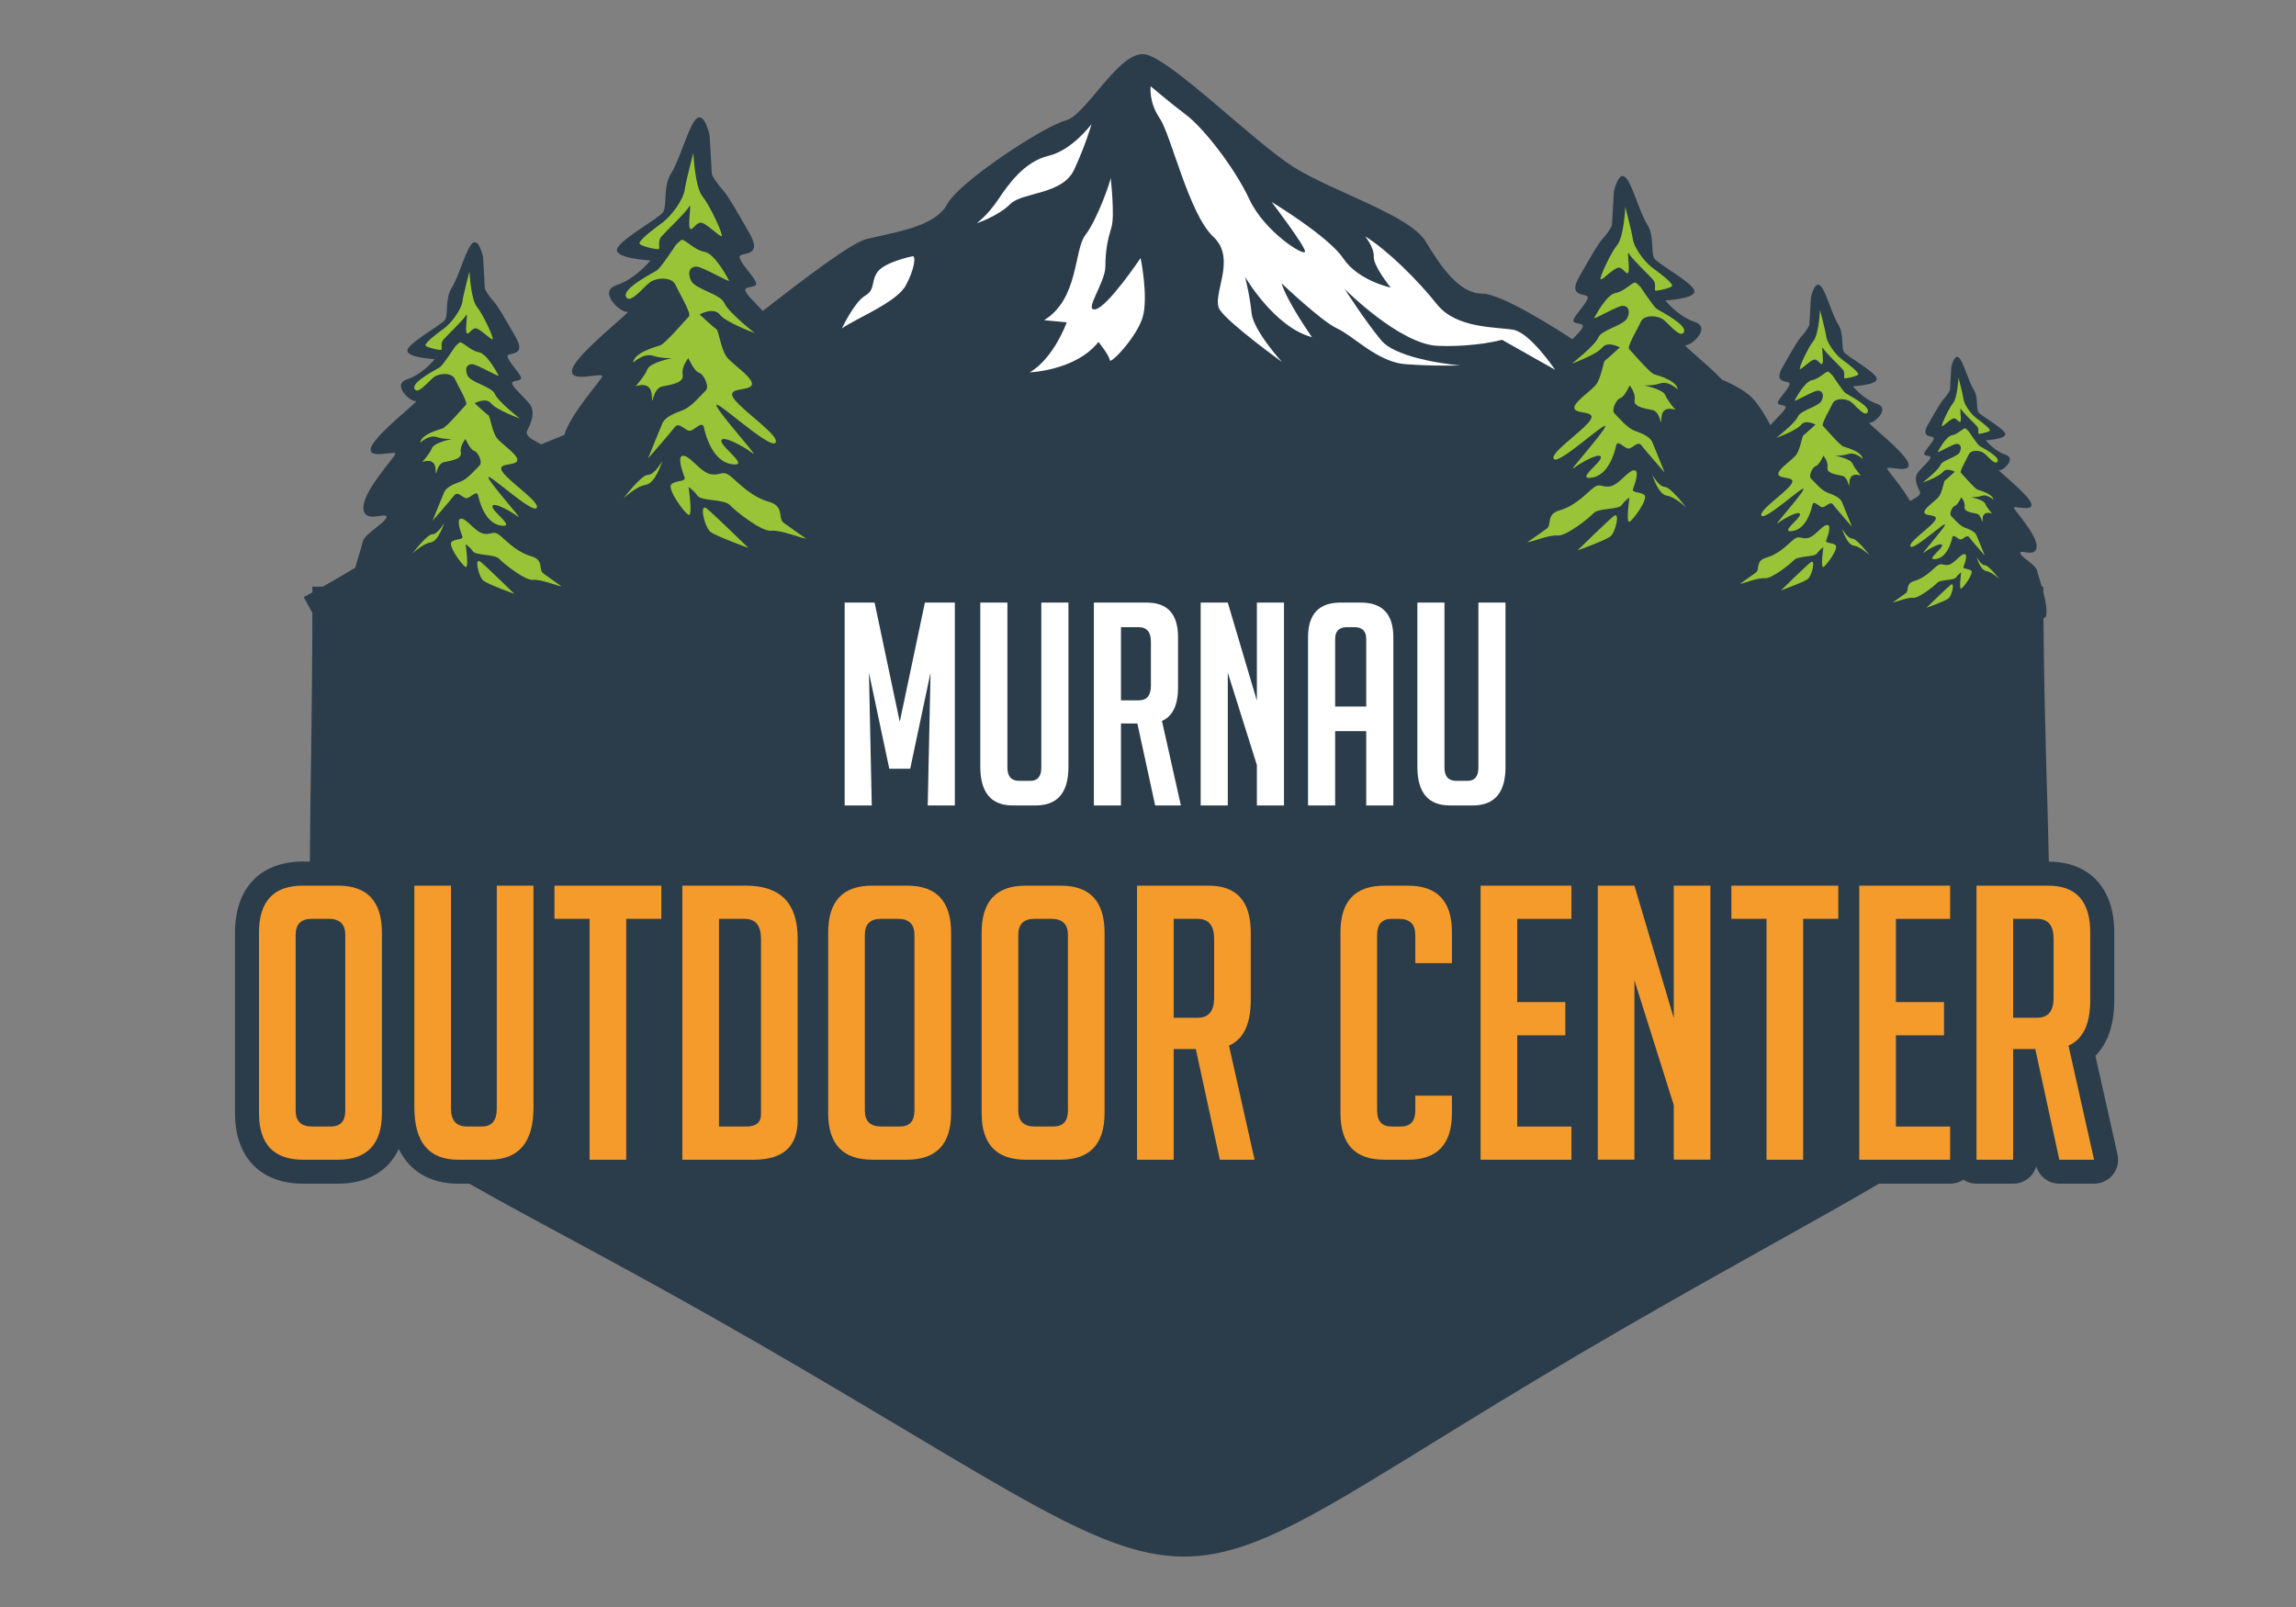
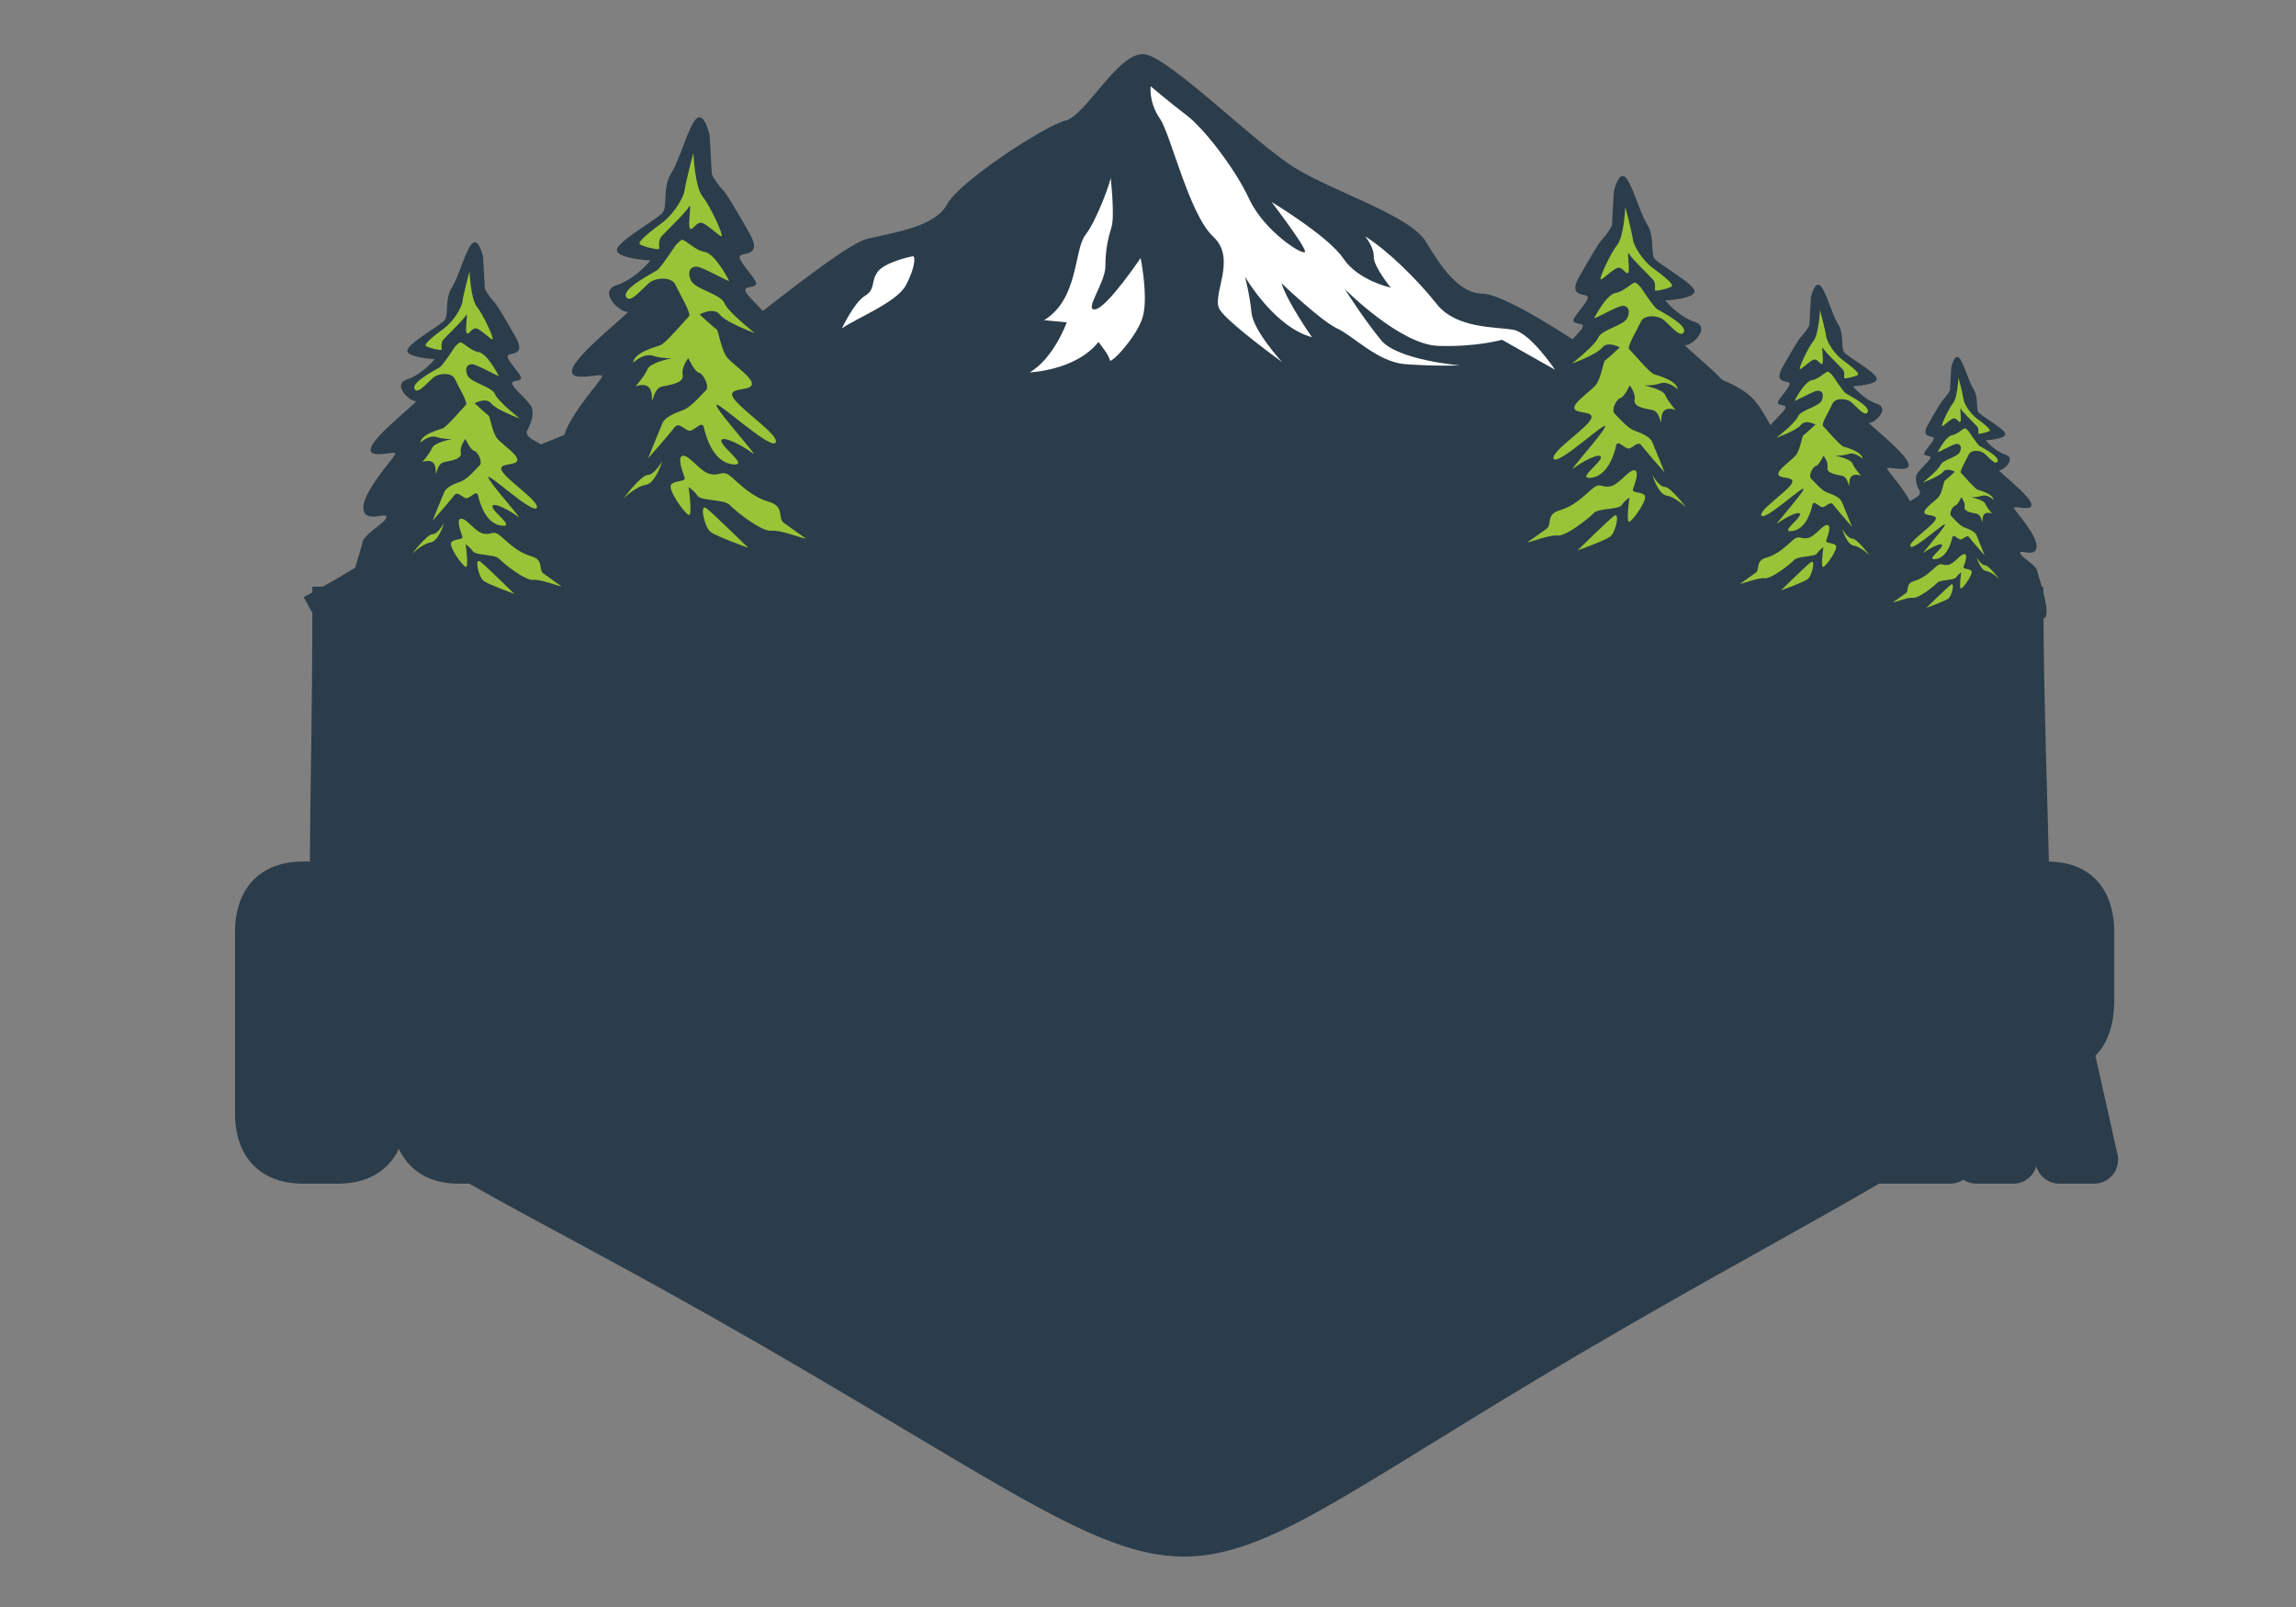
<svg xmlns="http://www.w3.org/2000/svg" version="1.1" id="Ebene_1" x="0px" y="0px" viewBox="0 0 1000 700" style="enable-background:new 0 0 1000 700;" xml:space="preserve">
  <rect x="0" y="0" width="1000" height="700" fill="#808080" stroke="none" />
  <style type="text/css">
	.st0{fill:#2B3C4A;}
	.st1{fill:#F59B2B;}
	.st2{fill-rule:evenodd;clip-rule:evenodd;fill:#9AC437;}
	.st3{fill-rule:evenodd;clip-rule:evenodd;fill:#FFFFFF;}
	.st4{fill:#FFFFFF;}
</style>
  <path class="st0" d="M922.26,502.88l-9.63-42.98c4.55-4.6,8.22-12.08,8.22-24.24v-29.43c0-19.26-10.65-30.79-28.49-30.91  c-0.56-27.15-1.99-61.39-2.35-105.93c0.65-0.3,1.05-0.63,1.13-1c0.58-2.55-0.19-6.64-1.2-10.48c0-0.78-0.01-1.56-0.01-2.35h-0.64  c-0.92-3.17-1.83-5.87-2.02-6.93c-0.44-2.54-7.06-5.85-7.39-7.73c-0.33-1.88,7.06,2.32,7.17-2.87c0.11-5.19-9.49-15.45-9.93-16.78  c-0.44-1.32,9.05,2.1,7.51-2.1c-1.54-4.19-15.45-14.79-13.91-14.35c1.54,0.44,7.73-5.08,2.76-6.73c-4.97-1.66-8.61-6.29-8.61-6.29  s8.83-0.44,8.5-2.76c-0.33-2.32-10.6-7.84-11.7-9.49c-1.1-1.66,0.11-6.51-2.1-9.93c-2.21-3.42-4.53-12.47-6.51-13.91  c-1.99-1.43-3.2,4.31-3.2,4.31s-0.55,9.11-0.55,9.71c0,0.61-1.71,3.03-2.81,4.19c-1.1,1.16-3.2,4.75-6.79,11.04  c-3.59,6.29,2.54,4.53,2.54,5.96c0,1.43-3.97,5.3-4.19,6.62c-0.22,1.32,2.76,0.66,2.76,1.77c0,1.1-3.53,4.08-5.41,6.4  c-1.88,2.32-0.66,5.63,0.66,8.17c1.04,2-2.16,3.11-4.16,4.41c-3.37-6.1-9.56-12.94-9.95-14.1c-0.54-1.61,11.03,2.56,9.15-2.56  c-1.88-5.11-18.83-18.02-16.95-17.48c1.88,0.54,9.42-6.19,3.36-8.21c-6.05-2.02-10.49-7.67-10.49-7.67s10.76-0.54,10.36-3.36  c-0.4-2.83-12.91-9.55-14.26-11.57c-1.35-2.02,0.13-7.93-2.56-12.1s-5.51-15.2-7.93-16.95c-2.42-1.75-3.9,5.25-3.9,5.25  s-0.67,11.1-0.67,11.84c0,0.74-2.08,3.7-3.43,5.11c-1.34,1.41-3.9,5.78-8.27,13.45c-4.37,7.67,3.09,5.52,3.09,7.26  c0,1.75-4.84,6.46-5.11,8.07c-0.27,1.61,3.36,0.81,3.36,2.15c0,1.35-4.3,4.98-6.59,7.8c-0.01,0.02-0.02,0.03-0.03,0.05  c-2.04-3.85-4.19-7.64-7.26-11.2c-2.69-3.11-7.65-6.02-13.81-8.67c-6.73-7.01-17.68-15.57-15.97-15.08  c2.3,0.66,11.53-7.58,4.12-10.05c-7.41-2.47-12.85-9.39-12.85-9.39s13.18-0.66,12.68-4.12c-0.49-3.46-15.81-11.69-17.46-14.16  c-1.65-2.47,0.16-9.72-3.13-14.82c-3.29-5.11-6.75-18.61-9.72-20.75c-2.96-2.14-4.78,6.42-4.78,6.42s-0.82,13.59-0.82,14.5  c0,0.91-2.55,4.53-4.2,6.26c-1.65,1.73-4.78,7.08-10.13,16.47c-5.35,9.39,3.79,6.75,3.79,8.89c0,2.14-5.93,7.91-6.26,9.88  c-0.33,1.98,4.12,0.99,4.12,2.64c0,1.07-2.23,3.33-4.56,5.72c-7.03-4.62-30.95-19.9-39.31-19.9c-9.85,0-17.8-11.36-24.62-22.73  c-6.82-11.36-40.15-21.59-57.2-32.2c-17.05-10.61-53.41-46.97-64.77-49.25c-11.36-2.27-25.76,26.52-34.85,28.79  c-9.09,2.27-46.21,26.52-51.52,36.37c-5.3,9.85-21.97,12.12-34.85,15.15c-6.64,1.56-25.52,15.89-45.49,31.42  c-3.29-3.58-7.65-7.51-7.65-9.12c0-1.89,5.11-0.76,4.73-3.03c-0.38-2.27-7.2-8.9-7.2-11.36c0-2.46,10.51,0.57,4.36-10.23  c-6.16-10.8-9.76-16.95-11.65-18.94c-1.89-1.99-4.83-6.16-4.83-7.2s-0.95-16.67-0.95-16.67s-2.08-9.85-5.49-7.39  c-3.41,2.46-7.39,17.99-11.17,23.86c-3.79,5.87-1.7,14.2-3.6,17.05c-1.89,2.84-19.51,12.31-20.08,16.29  c-0.57,3.98,14.58,4.73,14.58,4.73s-6.25,7.96-14.77,10.8c-8.52,2.84,2.08,12.31,4.74,11.55c2.65-0.76-21.21,17.42-23.87,24.62  c-2.65,7.2,13.64,1.33,12.88,3.6c-0.67,2.01-13.68,16.07-16.5,25.44c-3.4,1.36-6.8,2.73-10.18,4.14c-2.8-1.84-7.37-3.4-5.89-6.22  c1.86-3.56,3.56-8.2,0.93-11.45c-2.63-3.25-7.58-7.42-7.58-8.97c0-1.55,4.18-0.62,3.87-2.47c-0.31-1.86-5.88-7.27-5.88-9.28  c0-2.01,8.59,0.46,3.56-8.35c-5.03-8.82-7.97-13.84-9.51-15.47c-1.55-1.62-3.94-5.03-3.94-5.88c0-0.85-0.77-13.61-0.77-13.61  s-1.7-8.04-4.49-6.03c-2.78,2.01-6.03,14.69-9.12,19.49c-3.09,4.79-1.39,11.6-2.94,13.92c-1.55,2.32-15.93,10.05-16.39,13.3  c-0.46,3.25,11.91,3.87,11.91,3.87s-5.1,6.5-12.06,8.82c-6.96,2.32,1.7,10.05,3.87,9.43c2.16-0.62-17.32,14.23-19.49,20.1  c-2.17,5.88,11.14,1.08,10.52,2.94c-0.62,1.86-14.08,16.24-13.92,23.51c0.16,7.27,10.52,1.39,10.05,4.02  c-0.46,2.63-9.74,7.27-10.36,10.83c-0.29,1.65-1.84,6.14-3.25,11.22c-5.41,3.27-10.3,6.08-14.13,8.24h-4.54  c0,0.84,0.01,1.68,0.01,2.51c-2.36,1.29-3.76,2.03-3.76,2.03l3.76,6.89c-0.06,45.25-0.96,80.37-1.09,108.31h-3.01  c-18.53,0-29.59,11.56-29.59,30.92v78.65c0,19.25,11.12,30.75,29.75,30.75h14.96c12.83,0,22.1-5.45,26.62-15.13  c4.68,9.7,13.67,15.13,25.92,15.13h4.81c28.73,16.46,69.12,36.83,125.79,69.55c221.94,128.14,155,121.56,376.95-6.58  c48.5-28,84.53-47.28,111.23-62.98h31c2.12,0,4.09-0.63,5.74-1.71c1.65,1.08,3.62,1.71,5.74,1.71h15.96c4.78,0,8.81-3.2,10.06-7.58  c1.28,4.46,5.37,7.58,10.06,7.58h15.13c3.18,0,6.18-1.44,8.17-3.92C922.2,509.23,922.95,505.98,922.26,502.88" />
-   <path class="st1" d="M132.09,505.17c-12.86,0-19.29-6.76-19.29-20.29v-78.65c0-13.64,6.37-20.45,19.12-20.45h15.3  c12.75,0,19.12,6.82,19.12,20.45v78.65c0,13.53-6.43,20.29-19.29,20.29H132.09z M135.91,490.7h8.15c4.21,0,6.32-2.33,6.32-6.98  v-76.49c0-4.66-2.39-6.98-7.15-6.98h-7.48c-4.66,0-6.98,2.33-6.98,6.98v76.49C128.76,488.38,131.14,490.7,135.91,490.7   M232.35,385.79v96.77c0,15.08-6.43,22.61-19.29,22.61h-13.47c-12.75,0-19.12-7.59-19.12-22.78v-96.6h15.96v97.1  c0,5.21,2.33,7.81,6.98,7.81h6.48c4.32,0,6.48-2.6,6.48-7.81v-97.1H232.35z M272.75,400.25v104.92h-15.96V400.25h-15.3v-14.47h46.56  v14.47H272.75z M297.19,505.17V385.79h27.77c14.96,0,22.45,7.65,22.45,22.94v79.15c0,11.53-6.38,17.29-19.12,17.29H297.19z   M313.15,490.7h11.97c4.21,0,6.32-1.77,6.32-5.32V408.9c0-5.76-2.38-8.65-7.15-8.65h-11.14V490.7z M379.99,505.17  c-12.86,0-19.29-6.76-19.29-20.29v-78.65c0-13.64,6.37-20.45,19.12-20.45h15.3c12.75,0,19.12,6.82,19.12,20.45v78.65  c0,13.53-6.43,20.29-19.29,20.29H379.99z M383.81,490.7h8.15c4.21,0,6.32-2.33,6.32-6.98v-76.49c0-4.66-2.39-6.98-7.15-6.98h-7.48  c-4.66,0-6.98,2.33-6.98,6.98v76.49C376.66,488.38,379.05,490.7,383.81,490.7 M446.83,505.17c-12.86,0-19.29-6.76-19.29-20.29  v-78.65c0-13.64,6.37-20.45,19.12-20.45h15.3c12.75,0,19.12,6.82,19.12,20.45v78.65c0,13.53-6.43,20.29-19.29,20.29H446.83z   M450.65,490.7h8.15c4.21,0,6.32-2.33,6.32-6.98v-76.49c0-4.66-2.39-6.98-7.15-6.98h-7.48c-4.66,0-6.98,2.33-6.98,6.98v76.49  C443.5,488.38,445.89,490.7,450.65,490.7 M495.21,385.79h31.26c12.19,0,18.29,6.82,18.29,20.45v29.43c0,10.42-3.16,17.02-9.48,19.79  l11.14,49.71h-15.13l-10.47-48.22h-9.64v48.22h-15.96V385.79z M511.18,443.32h10.47c4.76,0,7.15-2.88,7.15-8.65V408.9  c0-5.76-2.39-8.65-7.15-8.65h-10.47V443.32z M632.38,477.23v7.65c0,13.53-6.38,20.29-19.12,20.29h-10.31  c-12.75,0-19.12-6.76-19.12-20.29v-78.81c0-13.52,6.37-20.28,19.12-20.28h10.31c12.75,0,19.12,6.76,19.12,20.28v13.47h-15.96v-12.3  c0-4.66-2.38-6.98-7.15-6.98h-3.16c-4.21,0-6.32,2.33-6.32,6.98v76.49c0,4.66,2.1,6.98,6.32,6.98h3.99c4.21,0,6.32-2.33,6.32-6.98  v-6.48H632.38z M644.86,505.17V385.79h39.57v14.47h-23.61v36.25h20.95v14.47h-20.95v39.74h23.61v14.46H644.86z M728.99,443.48v-57.7  h15.96v119.38h-15.96v-23.78l-17.13-54.37v78.15H695.9V385.79h15.96L728.99,443.48z M785.35,400.25v104.92h-15.96V400.25h-15.3  v-14.47h46.56v14.47H785.35z M809.79,505.17V385.79h39.57v14.47h-23.61v36.25h20.95v14.47h-20.95v39.74h23.61v14.46H809.79z   M860.84,385.79h31.26c12.19,0,18.29,6.82,18.29,20.45v29.43c0,10.42-3.16,17.02-9.48,19.79l11.14,49.71h-15.13l-10.48-48.22h-9.64  v48.22h-15.96V385.79z M876.8,443.32h10.47c4.77,0,7.15-2.88,7.15-8.65V408.9c0-5.76-2.38-8.65-7.15-8.65H876.8V443.32z" />
  <path class="st2" d="M301.98,66.6c0,0-3.31,12.5-3.79,16.19c-0.47,3.69-5.21,10.89-9.85,14.3c-4.64,3.41-10.89,8.24-9.66,9.28  c1.23,1.04,7.86,2.56,8.33,2.08c0.47-0.47-0.66-3.41,1.04-5.4c1.7-1.99,10.7-10.51,12.03-12.97c1.33-2.46-0.47,6.91,0.28,9.09  c0.76,2.18,2.46-1.99,4.73-2.18c2.27-0.19,8.24,6.25,9.19,5.87c0.95-0.38-5.02-13.26-8.33-17.33  C302.65,81.47,301.98,66.6,301.98,66.6 M325.95,238.68c0,0-14.58-14.3-18.09-17.14c-3.5-2.84-1.04,8.24,1.7,10.23  C312.31,233.75,325.95,238.68,325.95,238.68 M351.04,234.6c-1.8,0-10.98-3.88-15.15-3.41c-4.17,0.47-15.53-8.52-17.99-11.17  c-2.46-2.65-12.5-1.71-14.11-4.07c-1.61-2.37-3.88-3.79-3.88-3.79s1.89,12.97,0,12.12c-1.89-0.85-9.56-11.46-7.48-13.35  c2.08-1.9,6.53-0.85,5.68-3.13c-0.85-2.27-3.5-9.57-0.38-9.28c3.12,0.28,7.39,7.29,11.93,8.05c4.55,0.76,4.92-2.37,9.28,1.52  c4.36,3.88,9.09,8.52,16.01,10.51c6.91,1.99,3.69,7.1,6.34,9.09C343.94,229.68,351.04,234.6,351.04,234.6 M288.45,200.79  c0,0-3.31,6.06-6.25,6.06c-2.94,0-10.7,10.32-10.7,10.32s5.4-5.3,9.75-5.97C285.61,210.55,288.45,200.79,288.45,200.79   M294.31,106.76c0,0,1.14-1.23,2.37-2.18c1.23-0.95,5.59,4.36,10.13,5.11c4.55,0.76,10.04,11.27,10.7,12.5  c0.66,1.23-11.55-6.06-14.2-6.06c-2.65,0-4.07,2.27-2.37,6.06c1.71,3.79,12.97,5.87,14.58,9.85c1.61,3.98,13.26,13.07,13.26,13.07  s-12.5-4.55-15.25-8.05c-2.75-3.5-8.81-0.09-8.81-0.09s6.44,5.97,7.39,6.53c0.95,0.57,1.89,9.19,4.83,12.5  c2.94,3.32,11.84,9.09,10.41,11.84c-1.42,2.75-11.84,0.57-7.39,6.25c4.45,5.68,20.36,16.19,17.71,18.85  c-2.65,2.65-26.33-19.41-25.66-16.38c0.66,3.03,19.6,23.86,15.72,20.83c-3.88-3.03-13.64-8.24-13.54-5.3  c0.09,2.94,12.78,11.36,4.54,10.13c-8.24-1.23-11.36-12.31-12.12-15.91c-0.76-3.6-4.26,1.52-6.34,1.33  c-2.08-0.19-4.55-4.07-6.44-1.52c-1.89,2.56-11.55,13.54-11.55,13.54s4.83-12.03,6.16-15.15c1.32-3.13,5.87-4.64,9.28-5.97  c3.41-1.33,7.86-6.72,9.66-8.43c1.8-1.7-0.95-7.29-2.94-7.76c-1.99-0.47-4.64-6.35-4.64-6.35s-3.13,3.88-2.46,7.2  c0.66,3.31-4.07,4.26-8.81,5.11c-4.73,0.85-4.26,10.61-4.64,3.88c-0.38-6.72-7.1-3.88-7.1-3.88s4.07-4.55,5.21-7.48  c1.14-2.94,10.7-4.83,10.7-4.83s-4.26,0.28-8.33-1.04c-4.07-1.33-8.62,3.03-8.62,3.03c0.47-4.45,9.56-6.82,11.84-7.58  c2.27-0.76,11.27-11.46,12.5-12.59c1.23-1.14-4.26-10.13-5.87-13.73c-1.61-3.6-8.33-3.31-11.36-0.95  c-3.03,2.37-8.62,9.66-10.23,6.06c-1.61-3.6,11.84-10.32,13.54-11.46C287.87,116.6,294.31,106.76,294.31,106.76" />
  <path class="st2" d="M204.48,118.19c0,0-2.71,10.21-3.09,13.22c-0.39,3.02-4.25,8.89-8.04,11.68c-3.79,2.78-8.89,6.73-7.89,7.58  c1,0.85,6.42,2.09,6.8,1.7c0.39-0.39-0.54-2.78,0.85-4.41c1.39-1.63,8.74-8.59,9.82-10.59c1.08-2.01-0.39,5.65,0.23,7.42  c0.62,1.78,2.01-1.62,3.87-1.78c1.86-0.16,6.73,5.1,7.5,4.79c0.77-0.31-4.1-10.83-6.81-14.15  C205.02,130.33,204.48,118.19,204.48,118.19 M224.05,258.7c0,0-11.91-11.68-14.77-14c-2.86-2.32-0.85,6.73,1.39,8.35  C212.91,254.68,224.05,258.7,224.05,258.7 M244.54,255.38c-1.47,0-8.97-3.17-12.37-2.79c-3.4,0.39-12.68-6.96-14.69-9.12  c-2.01-2.17-10.21-1.39-11.52-3.33c-1.31-1.93-3.17-3.09-3.17-3.09s1.55,10.59,0,9.9c-1.55-0.7-7.81-9.36-6.11-10.9  c1.7-1.55,5.34-0.7,4.64-2.55c-0.7-1.86-2.86-7.81-0.31-7.58c2.55,0.23,6.03,5.95,9.74,6.57c3.71,0.62,4.02-1.93,7.58,1.24  c3.56,3.17,7.42,6.96,13.07,8.58c5.65,1.62,3.02,5.8,5.18,7.42C238.74,251.36,244.54,255.38,244.54,255.38 M193.43,227.77  c0,0-2.71,4.95-5.1,4.95c-2.4,0-8.74,8.43-8.74,8.43s4.41-4.33,7.97-4.87C191.11,235.74,193.43,227.77,193.43,227.77 M198.22,150.98  c0,0,0.93-1,1.94-1.78c1.01-0.77,4.56,3.56,8.27,4.18c3.71,0.62,8.2,9.2,8.74,10.21c0.54,1.01-9.43-4.95-11.6-4.95  c-2.17,0-3.33,1.86-1.93,4.95c1.39,3.09,10.59,4.79,11.91,8.04c1.31,3.25,10.83,10.67,10.83,10.67s-10.21-3.71-12.45-6.57  c-2.24-2.86-7.19-0.08-7.19-0.08s5.26,4.87,6.03,5.34c0.77,0.46,1.55,7.5,3.94,10.21c2.4,2.71,9.66,7.42,8.5,9.67  c-1.16,2.24-9.67,0.46-6.03,5.1c3.63,4.64,16.63,13.22,14.46,15.39c-2.16,2.16-21.5-15.85-20.96-13.38  c0.54,2.47,16.01,19.49,12.84,17.01c-3.17-2.47-11.14-6.73-11.06-4.33c0.08,2.4,10.44,9.28,3.71,8.27c-6.73-1-9.28-10.05-9.9-12.99  c-0.62-2.94-3.48,1.24-5.18,1.08c-1.7-0.15-3.71-3.32-5.26-1.24c-1.55,2.09-9.43,11.06-9.43,11.06s3.94-9.82,5.03-12.37  c1.08-2.55,4.79-3.79,7.58-4.87c2.78-1.08,6.42-5.49,7.89-6.88c1.47-1.39-0.77-5.95-2.4-6.34c-1.62-0.39-3.79-5.18-3.79-5.18  s-2.55,3.17-2.01,5.88c0.54,2.71-3.33,3.48-7.19,4.18c-3.87,0.7-3.48,8.66-3.79,3.17c-0.31-5.49-5.8-3.17-5.8-3.17  s3.32-3.71,4.25-6.11c0.93-2.4,8.74-3.94,8.74-3.94s-3.48,0.23-6.81-0.85c-3.33-1.08-7.04,2.47-7.04,2.47  c0.39-3.63,7.81-5.57,9.67-6.19c1.86-0.62,9.2-9.36,10.21-10.29c1.01-0.93-3.48-8.28-4.79-11.21c-1.31-2.94-6.81-2.71-9.28-0.77  c-2.47,1.93-7.04,7.89-8.35,4.95c-1.32-2.94,9.67-8.43,11.06-9.36C192.96,159.02,198.22,150.98,198.22,150.98" />
  <path class="st2" d="M707.88,90.13c0,0,2.88,10.87,3.3,14.08c0.41,3.21,4.53,9.47,8.56,12.44c4.04,2.96,9.47,7.16,8.4,8.07  c-1.07,0.91-6.84,2.22-7.25,1.81c-0.41-0.41,0.58-2.96-0.91-4.69c-1.48-1.73-9.31-9.14-10.46-11.28c-1.15-2.14,0.41,6.01-0.25,7.91  c-0.66,1.89-2.14-1.73-4.12-1.89c-1.98-0.17-7.17,5.44-7.99,5.11c-0.82-0.33,4.37-11.53,7.25-15.07  C707.31,103.06,707.88,90.13,707.88,90.13 M687.04,239.78c0,0,12.68-12.43,15.73-14.91c3.05-2.47,0.91,7.17-1.48,8.89  C698.9,235.49,687.04,239.78,687.04,239.78 M665.22,236.23c1.56,0,9.55-3.38,13.18-2.96c3.62,0.41,13.51-7.41,15.65-9.72  c2.14-2.31,10.87-1.48,12.27-3.54c1.4-2.06,3.38-3.29,3.38-3.29s-1.65,11.28,0,10.54c1.65-0.74,8.32-9.97,6.51-11.61  c-1.81-1.65-5.68-0.74-4.94-2.72c0.74-1.98,3.05-8.32,0.33-8.07c-2.72,0.25-6.42,6.34-10.38,7c-3.95,0.66-4.28-2.06-8.07,1.32  c-3.79,3.38-7.91,7.41-13.92,9.14c-6.01,1.73-3.21,6.18-5.52,7.91C671.4,231.95,665.22,236.23,665.22,236.23 M719.66,206.83  c0,0,2.88,5.27,5.43,5.27c2.55,0,9.31,8.98,9.31,8.98s-4.69-4.61-8.48-5.19C722.13,215.32,719.66,206.83,719.66,206.83   M714.55,125.05c0,0-0.99-1.07-2.06-1.89c-1.07-0.82-4.86,3.79-8.81,4.45c-3.95,0.66-8.73,9.8-9.31,10.87  c-0.58,1.07,10.05-5.27,12.35-5.27c2.31,0,3.54,1.98,2.06,5.27c-1.48,3.29-11.28,5.11-12.68,8.57c-1.4,3.46-11.53,11.36-11.53,11.36  s10.87-3.95,13.26-7c2.39-3.05,7.66-0.08,7.66-0.08s-5.6,5.19-6.42,5.68c-0.83,0.49-1.65,7.99-4.2,10.87  c-2.55,2.88-10.29,7.91-9.06,10.29c1.24,2.39,10.29,0.49,6.42,5.44c-3.87,4.94-17.71,14.08-15.4,16.39  c2.31,2.31,22.9-16.88,22.32-14.25c-0.58,2.64-17.05,20.75-13.67,18.12c3.38-2.64,11.86-7.17,11.78-4.61  c-0.08,2.55-11.12,9.88-3.95,8.81c7.16-1.07,9.88-10.71,10.54-13.84c0.66-3.13,3.71,1.32,5.52,1.15c1.81-0.16,3.95-3.54,5.6-1.32  c1.65,2.22,10.05,11.78,10.05,11.78s-4.2-10.46-5.35-13.18c-1.15-2.72-5.11-4.04-8.07-5.19c-2.97-1.15-6.84-5.85-8.4-7.33  c-1.57-1.48,0.82-6.34,2.55-6.75c1.73-0.41,4.04-5.52,4.04-5.52s2.72,3.38,2.14,6.26c-0.58,2.88,3.54,3.71,7.66,4.45  c4.12,0.74,3.71,9.23,4.04,3.38c0.33-5.85,6.18-3.38,6.18-3.38s-3.54-3.95-4.53-6.5c-0.99-2.55-9.31-4.2-9.31-4.2  s3.71,0.25,7.25-0.91c3.54-1.15,7.49,2.64,7.49,2.64c-0.41-3.87-8.32-5.93-10.29-6.59c-1.98-0.66-9.8-9.97-10.87-10.95  c-1.07-0.99,3.71-8.81,5.11-11.94c1.4-3.13,7.25-2.88,9.88-0.83c2.64,2.06,7.49,8.4,8.89,5.27c1.4-3.13-10.29-8.98-11.78-9.97  C720.16,133.62,714.55,125.05,714.55,125.05" />
  <path class="st2" d="M792.68,135c0,0,2.35,8.88,2.69,11.5c0.34,2.62,3.7,7.74,6.99,10.16c3.3,2.42,7.73,5.85,6.86,6.59  c-0.87,0.74-5.58,1.82-5.92,1.48c-0.34-0.34,0.47-2.42-0.74-3.83c-1.21-1.41-7.6-7.47-8.54-9.21c-0.94-1.75,0.34,4.91-0.2,6.46  c-0.54,1.55-1.75-1.41-3.36-1.55c-1.61-0.13-5.85,4.44-6.52,4.17c-0.67-0.27,3.57-9.42,5.92-12.31  C792.21,145.56,792.68,135,792.68,135 M775.66,257.19c0,0,10.36-10.15,12.85-12.17c2.49-2.02,0.74,5.85-1.21,7.26  C785.34,253.7,775.66,257.19,775.66,257.19 M757.84,254.3c1.28,0,7.8-2.76,10.76-2.42c2.96,0.34,11.03-6.05,12.78-7.94  c1.75-1.88,8.88-1.21,10.02-2.89c1.14-1.68,2.76-2.69,2.76-2.69s-1.35,9.22,0,8.61c1.35-0.61,6.79-8.14,5.31-9.48  c-1.48-1.35-4.64-0.6-4.04-2.22c0.6-1.61,2.49-6.79,0.27-6.59c-2.22,0.2-5.25,5.18-8.47,5.72c-3.23,0.54-3.5-1.68-6.59,1.08  c-3.09,2.76-6.46,6.05-11.37,7.46c-4.91,1.41-2.62,5.04-4.51,6.46C762.88,250.81,757.84,254.3,757.84,254.3 M802.29,230.29  c0,0,2.35,4.3,4.44,4.3c2.09,0,7.6,7.33,7.6,7.33s-3.83-3.77-6.93-4.24C804.31,237.22,802.29,230.29,802.29,230.29 M798.12,163.51  c0,0-0.81-0.87-1.68-1.55c-0.88-0.67-3.97,3.09-7.2,3.63c-3.23,0.54-7.13,8-7.6,8.88c-0.47,0.87,8.2-4.3,10.09-4.3  c1.88,0,2.89,1.61,1.68,4.3c-1.21,2.69-9.21,4.17-10.36,7c-1.14,2.82-9.42,9.28-9.42,9.28s8.88-3.23,10.83-5.72  c1.95-2.49,6.25-0.07,6.25-0.07s-4.57,4.24-5.25,4.64c-0.67,0.4-1.35,6.52-3.43,8.88c-2.08,2.35-8.4,6.46-7.4,8.4  c1.01,1.95,8.41,0.4,5.25,4.44c-3.16,4.03-14.46,11.5-12.58,13.38c1.88,1.88,18.7-13.79,18.22-11.63  c-0.47,2.15-13.92,16.95-11.16,14.8c2.76-2.15,9.68-5.85,9.62-3.77c-0.07,2.08-9.08,8.07-3.23,7.2c5.85-0.87,8.07-8.74,8.61-11.3  c0.54-2.55,3.03,1.08,4.5,0.94c1.48-0.13,3.23-2.89,4.57-1.08c1.35,1.82,8.2,9.62,8.2,9.62s-3.43-8.54-4.37-10.76  c-0.94-2.22-4.17-3.3-6.59-4.24c-2.42-0.94-5.58-4.78-6.86-5.98c-1.28-1.21,0.67-5.18,2.08-5.52c1.41-0.34,3.3-4.51,3.3-4.51  s2.22,2.76,1.75,5.11c-0.47,2.35,2.89,3.03,6.25,3.63c3.36,0.61,3.03,7.53,3.3,2.76c0.27-4.78,5.04-2.76,5.04-2.76  s-2.89-3.23-3.7-5.31c-0.81-2.09-7.6-3.43-7.6-3.43s3.03,0.2,5.92-0.74c2.89-0.94,6.12,2.15,6.12,2.15  c-0.34-3.16-6.79-4.84-8.41-5.38c-1.61-0.54-8-8.14-8.88-8.95c-0.87-0.81,3.03-7.2,4.17-9.75c1.14-2.55,5.92-2.35,8.07-0.67  c2.15,1.68,6.12,6.86,7.26,4.31c1.14-2.56-8.41-7.33-9.62-8.14C802.7,170.51,798.12,163.51,798.12,163.51" />
  <path class="st2" d="M852.99,164.5c0,0,1.93,7.28,2.21,9.44c0.28,2.15,3.04,6.35,5.74,8.33c2.7,1.99,6.35,4.8,5.63,5.41  c-0.72,0.61-4.58,1.49-4.86,1.21c-0.28-0.28,0.39-1.98-0.61-3.14c-0.99-1.16-6.24-6.13-7.01-7.56c-0.77-1.44,0.28,4.03-0.17,5.3  c-0.44,1.27-1.43-1.16-2.76-1.27c-1.32-0.11-4.8,3.64-5.35,3.42c-0.55-0.22,2.93-7.72,4.86-10.1  C852.6,173.16,852.99,164.5,852.99,164.5 M839.03,264.77c0,0,8.5-8.33,10.54-9.99c2.04-1.66,0.61,4.8-0.99,5.96  C846.97,261.9,839.03,264.77,839.03,264.77 M824.4,262.39c1.05,0,6.4-2.26,8.83-1.99c2.43,0.27,9.05-4.97,10.48-6.51  c1.44-1.54,7.28-0.99,8.22-2.37c0.94-1.38,2.26-2.21,2.26-2.21s-1.1,7.56,0,7.06c1.1-0.5,5.57-6.68,4.36-7.78  c-1.21-1.1-3.81-0.5-3.31-1.82c0.5-1.33,2.04-5.57,0.22-5.41c-1.82,0.17-4.3,4.25-6.95,4.69c-2.65,0.44-2.87-1.38-5.41,0.88  c-2.54,2.26-5.3,4.97-9.33,6.13c-4.03,1.16-2.15,4.14-3.7,5.3C828.54,259.52,824.4,262.39,824.4,262.39 M860.88,242.69  c0,0,1.93,3.53,3.64,3.53c1.71,0,6.24,6.01,6.24,6.01s-3.14-3.09-5.68-3.48C862.53,248.38,860.88,242.69,860.88,242.69   M857.46,187.89c0,0-0.66-0.72-1.38-1.27c-0.72-0.55-3.26,2.54-5.9,2.98c-2.65,0.44-5.85,6.57-6.24,7.28  c-0.39,0.72,6.73-3.53,8.28-3.53c1.55,0,2.37,1.32,1.38,3.53c-0.99,2.21-7.56,3.42-8.5,5.74c-0.94,2.32-7.73,7.62-7.73,7.62  s7.28-2.65,8.89-4.69c1.6-2.04,5.13-0.06,5.13-0.06s-3.75,3.48-4.31,3.81c-0.55,0.33-1.1,5.35-2.81,7.28  c-1.71,1.93-6.9,5.3-6.07,6.9c0.83,1.6,6.9,0.33,4.3,3.64c-2.59,3.31-11.87,9.44-10.32,10.98c1.55,1.55,15.34-11.31,14.95-9.55  c-0.39,1.77-11.42,13.91-9.16,12.14c2.26-1.77,7.95-4.8,7.89-3.09c-0.05,1.71-7.45,6.62-2.65,5.9c4.8-0.72,6.62-7.17,7.06-9.27  c0.44-2.1,2.48,0.88,3.7,0.77c1.21-0.11,2.65-2.37,3.75-0.88c1.1,1.49,6.73,7.89,6.73,7.89s-2.81-7.01-3.59-8.83  c-0.77-1.82-3.42-2.7-5.41-3.48c-1.99-0.77-4.58-3.92-5.63-4.91c-1.05-0.99,0.55-4.25,1.71-4.53c1.16-0.28,2.7-3.7,2.7-3.7  s1.82,2.26,1.43,4.19c-0.39,1.93,2.37,2.48,5.13,2.98c2.76,0.5,2.48,6.18,2.71,2.26c0.22-3.92,4.14-2.26,4.14-2.26  s-2.37-2.65-3.03-4.36c-0.66-1.71-6.24-2.81-6.24-2.81s2.48,0.17,4.86-0.61c2.37-0.77,5.02,1.77,5.02,1.77  c-0.28-2.59-5.57-3.97-6.9-4.42c-1.32-0.44-6.57-6.68-7.28-7.34c-0.72-0.66,2.48-5.91,3.42-8c0.94-2.1,4.86-1.93,6.62-0.55  c1.77,1.38,5.02,5.63,5.96,3.53c0.94-2.1-6.9-6.02-7.89-6.68C861.21,193.63,857.46,187.89,857.46,187.89" />
  <path class="st3" d="M501.16,37.58c0,0-0.95,6.82,3.98,14.02c4.92,7.2,12.69,41.67,23.3,51.52c10.61,9.85-1.14,25.76,2.84,31.82  c3.98,6.06,27.08,22.73,27.08,22.73s-12.5-13.64-13.26-21.4c-0.76-7.76-2.84-15.72-2.84-15.72s12.69,21.97,29.17,26.33  c0,0-10.8-15.34-13.26-23.49c0,0,17.24,16.48,24.24,19.7c7.01,3.22,17.62,14.58,29.55,15.53c11.93,0.95,24.05,0.57,24.05,0.57  s-27.27-2.27-34.47-10.99c-7.2-8.71-15.91-22.35-15.91-22.35s24.05,24.24,40.72,24.81c16.67,0.57,27.84-2.65,27.84-2.65l23.11,13.07  c0,0-10.8-16.1-18.18-17.43c-7.39-1.33-24.81-0.38-33.33-11.17c-8.52-10.8-21.97-23.86-31.25-29.55c0,0,3.98,4.74,3.79,8.9  c-0.19,4.17,7.39,13.45,7.39,13.45s-14.21-3.03-20.65-12.69c-6.44-9.66-31.25-24.62-31.25-24.62s14.58,19.13,14.58,21.59  c0,2.46-17.62-8.52-24.24-22.73c-6.63-14.2-20.26-31.25-27.27-36.55C509.87,44.96,501.16,37.58,501.16,37.58" />
-   <path class="st3" d="M475.4,54.05c0,0-8.34,11.36-18.75,13.83c-10.42,2.46-17.42,12.31-21.97,19.13  c-4.55,6.82-9.28,10.23-9.28,10.23s9.28-3.03,14.58-8.34c5.3-5.3,22.73-3.98,27.84-14.96C472.93,62.96,475.4,54.05,475.4,54.05" />
  <path class="st3" d="M483.73,77.35c0.19,1.14-5.87,18.37-10.99,25c-5.11,6.63-2.84,27.84-17.99,37.12l9.85,0.95  c0,0-5.49,15.53-16.1,21.78c0,0,20.08-0.76,29.93-13.26c0,0,4.73,5.87,4.92,7.95c0.19,2.08,11.93-10.23,14.39-18.94  c2.46-8.71-0.95-25.57-0.95-25.57s-14.39,21.4-19.7,22.35c-5.3,0.95,4.36-11.55,4.36-18.75c0-7.2,1.14-12.12,2.65-17.05  C485.63,94.02,483.74,77.4,483.73,77.35" />
  <path class="st3" d="M366.68,143.07c6.06-4.36,23.87-11.36,27.84-18.75c3.98-7.39,4.36-12.88,3.03-12.69  c-1.33,0.19-12.31,2.65-15.34,6.82c-3.03,4.17-0.76,7.58-5.49,10.42C371.99,131.71,366.68,143.07,366.68,143.07" />
-   <path class="st4" d="M391.88,314.42l10.95-51.93h13.04v88.36h-11.81l1.23-57.84l-8.86,41.84h-9.11l-8.86-41.84l1.23,57.84h-11.81  v-88.36h13.04L391.88,314.42z M465.35,262.49v71.62c0,11.16-4.76,16.74-14.27,16.74h-9.97c-9.43,0-14.15-5.62-14.15-16.86v-71.5  h11.81v71.87c0,3.86,1.72,5.78,5.17,5.78h4.8c3.2,0,4.8-1.93,4.8-5.78v-71.87H465.35z M476.42,262.49h23.13  c9.02,0,13.54,5.05,13.54,15.14v21.78c0,7.71-2.34,12.59-7.01,14.64l8.24,36.79h-11.2l-7.75-35.69h-7.14v35.69h-11.81V262.49z   M488.23,305.07h7.75c3.53,0,5.29-2.13,5.29-6.4v-19.07c0-4.26-1.77-6.4-5.29-6.4h-7.75V305.07z M547.42,305.19v-42.7h11.81v88.36  h-11.81v-17.6l-12.67-40.24v57.84h-11.81v-88.36h11.81L547.42,305.19z M581.51,350.84H569.7v-73.22c0-10.09,4.72-15.14,14.15-15.14  h8.86c9.43,0,14.15,5.05,14.15,15.14v73.22h-11.81v-32.36h-13.54V350.84z M595.05,307.77v-29.41c0-3.45-1.72-5.17-5.17-5.17h-3.2  c-3.45,0-5.17,1.72-5.17,5.17v29.41H595.05z M655.71,262.49v71.62c0,11.16-4.76,16.74-14.27,16.74h-9.97  c-9.43,0-14.15-5.62-14.15-16.86v-71.5h11.81v71.87c0,3.86,1.72,5.78,5.17,5.78h4.8c3.2,0,4.8-1.93,4.8-5.78v-71.87H655.71z" />
</svg>